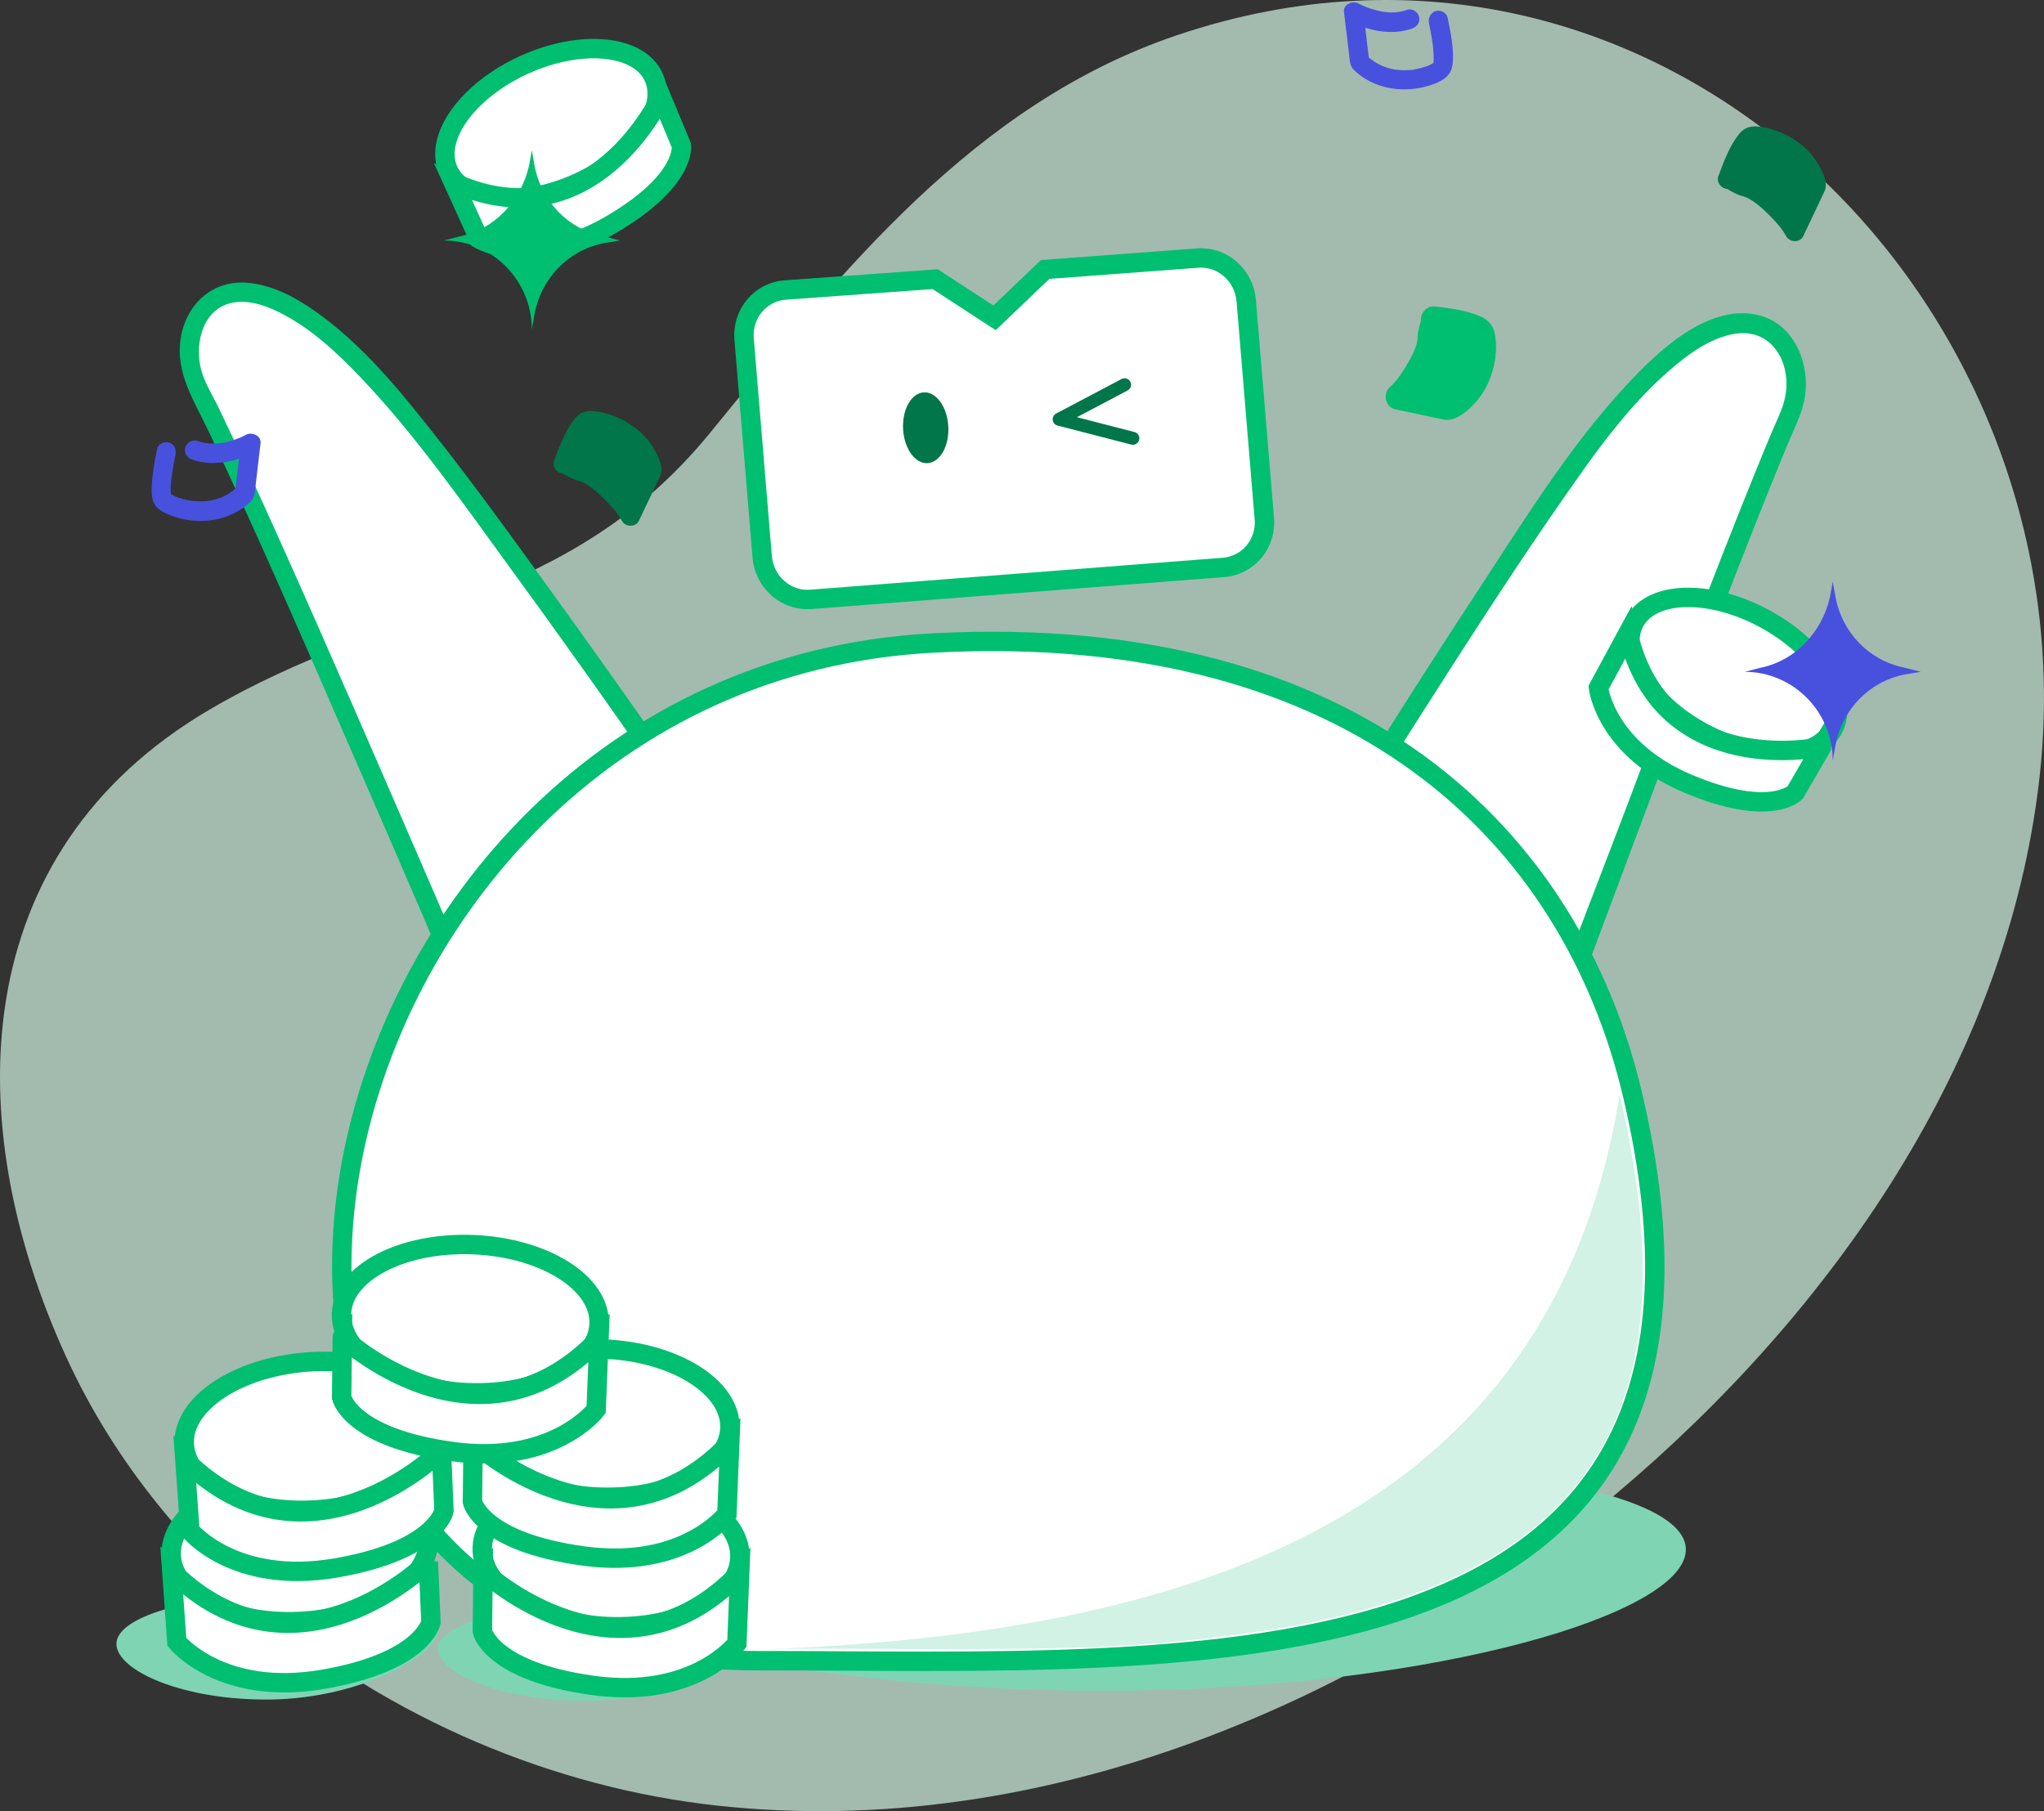
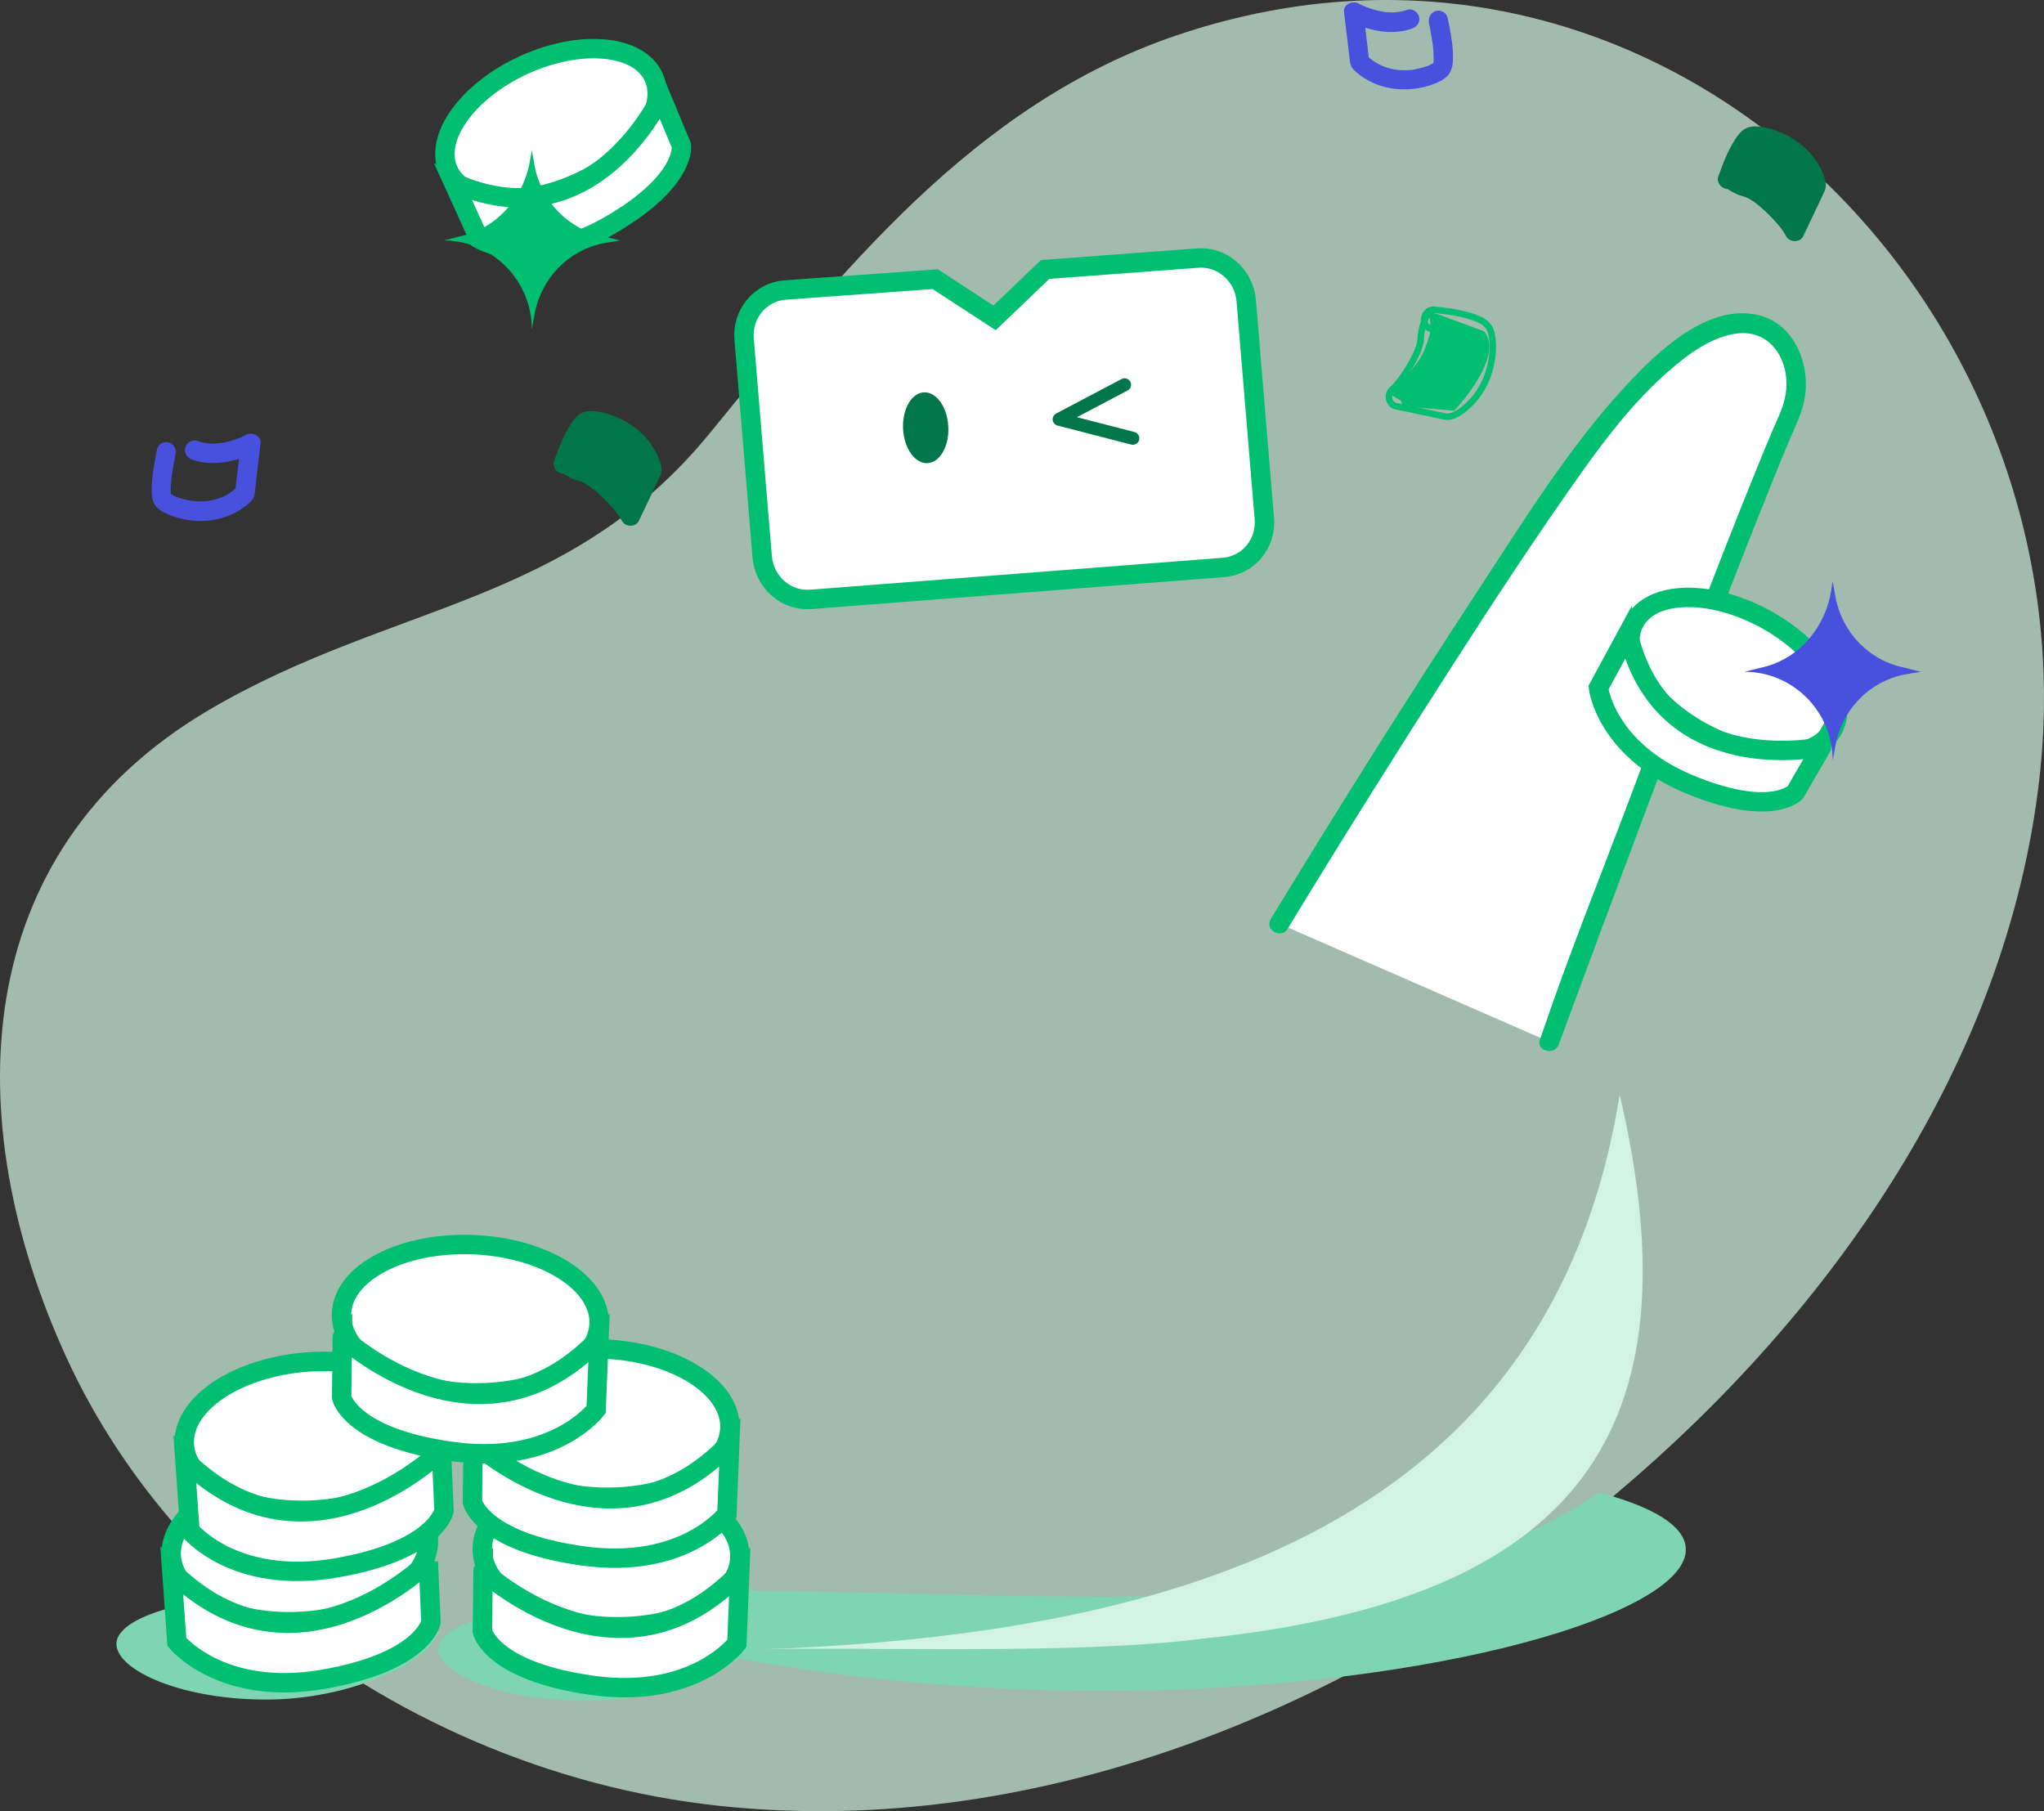
<svg xmlns="http://www.w3.org/2000/svg" width="158" height="140" viewBox="0 0 158 140" fill="none">
  <rect x="0" y="0" width="158" height="140" fill="#333333" stroke="none" />
  <path d="M20.235 124.478C30.136 132.824 42.715 138.184 55.446 139.572C80.528 142.307 105.713 131.678 124.974 115.433C141.732 101.302 155.142 81.981 157.637 60.246C161.858 23.465 128.366 -9.904 90.983 2.721C75.264 8.029 64.989 21.086 54.888 33.459C43.955 46.851 30.281 46.568 16.167 54.87C-2.653 65.937 -3.156 86.754 5.081 104.811C8.554 112.436 13.835 119.08 20.235 124.478Z" fill="#D3F4E4" fill-opacity="0.7" />
  <g clip-path="url(#clip0)">
    <path fill-rule="evenodd" clip-rule="evenodd" d="M33.9 125.89C33.9 127.96 27.89 131.26 20.97 131.37C14.18 131.47 9 129.14 9 127.07C9 125 14.61 123.33 21.54 123.33C28.47 123.33 33.9 123.82 33.9 125.89Z" fill="#7FD4B4" />
    <path fill-rule="evenodd" clip-rule="evenodd" d="M58.42 126.36C58.42 128.29 52.5 131.37 45.66 131.47C38.96 131.57 33.86 129.39 33.86 127.47C33.86 125.54 39.4 123.98 46.23 123.98C53.06 123.98 58.42 124.44 58.42 126.36Z" fill="#7FD4B4" />
    <path d="M119.77 80.53C119.77 80.53 134.68 40.09 138.34 32.12C140.65 27.1 135.03 17.32 121.93 35.66C112.94 48.25 98.88 71.4 98.88 71.4" fill="white" />
    <path d="M120.49 80.73C122.51 75.26 124.54 69.8 126.59 64.34C129.93 55.43 133.27 46.51 136.82 37.68C137.38 36.29 137.94 34.91 138.53 33.54C139.02 32.42 139.5 31.38 139.58 30.14C139.74 27.75 138.56 25.11 136.11 24.41C132.12 23.28 128.06 27.24 125.66 29.84C121.25 34.6 117.76 40.29 114.21 45.7C108.83 53.9 103.62 62.21 98.51 70.58C98.42 70.73 98.32 70.89 98.23 71.04C97.73 71.87 99.02 72.62 99.53 71.8C103.72 64.91 108.01 58.07 112.37 51.29C115.58 46.3 118.83 41.34 122.27 36.5C124.27 33.68 126.43 30.91 129.05 28.63C130.49 27.38 132.25 26.07 134.18 25.79C136.46 25.46 137.93 27.19 138.08 29.3C138.16 30.39 137.89 31.3 137.45 32.28C136.88 33.56 136.35 34.86 135.82 36.16C132.42 44.52 129.26 52.98 126.09 61.43C123.76 67.62 121.27 73.78 119.15 80.04C119.12 80.14 119.08 80.24 119.04 80.34C118.71 81.24 120.16 81.63 120.49 80.73Z" fill="#00BF71" />
-     <path d="M36.3 77.28C36.3 77.28 19.33 37.66 15.26 29.89C12.7 25 17.8 14.94 31.82 32.59C41.45 44.7 56.69 67.1 56.69 67.1" fill="white" />
-     <path d="M36.95 76.9C34.76 71.78 32.55 66.67 30.33 61.57C26.62 53.02 22.9 44.48 19.01 36.01C18.33 34.53 17.64 33.05 16.93 31.58C16.46 30.6 15.82 29.61 15.55 28.58C15.06 26.75 15.56 24.25 17.48 23.54C18.81 23.04 20.33 23.52 21.54 24.12C23.98 25.32 26.03 27.24 27.89 29.19C32.21 33.73 35.86 39 39.55 44.06C45.08 51.64 50.47 59.32 55.76 67.07C55.86 67.21 55.95 67.35 56.05 67.49C56.59 68.28 57.89 67.53 57.35 66.73C52.59 59.74 47.73 52.81 42.78 45.95C39.18 40.97 35.58 35.96 31.68 31.21C29.53 28.58 27.17 26.04 24.38 24.07C22.81 22.96 20.98 21.98 19.02 21.85C16.33 21.67 14.34 23.62 13.96 26.2C13.57 28.83 14.98 30.94 16.06 33.21C19.98 41.45 23.59 49.84 27.24 58.21C29.04 62.33 30.82 66.45 32.6 70.58C33.57 72.84 34.48 75.14 35.52 77.36C35.57 77.46 35.61 77.57 35.65 77.67C36.03 78.54 37.32 77.78 36.95 76.9Z" fill="#00BF71" />
    <path fill-rule="evenodd" clip-rule="evenodd" d="M36.94 122.87C81.72 122.23 105.8 127.35 123.62 115.37C151.23 122.74 87.77 141.12 36.94 122.87Z" fill="#7FD4B4" />
-     <path fill-rule="evenodd" clip-rule="evenodd" d="M58.6 128.37C92.33 128.35 137.31 131.76 126.19 84.6C121.49 64.72 104.89 48 72.17 49.7C21.78 52.3 7.02 128.42 58.6 128.37Z" fill="white" stroke="#00BF71" stroke-width="1.5" />
    <path fill-rule="evenodd" clip-rule="evenodd" d="M125.2 84.61C119.92 117.61 91.65 126.28 59.09 127.49C67.03 127.28 83.17 127.94 93 126.66C122.03 123.64 131.3 110.63 125.2 84.61Z" fill="#D1F2E5" />
    <path fill-rule="evenodd" clip-rule="evenodd" d="M60.66 22.42L72.29 21.58L76.88 24.57L80.79 20.83L92.56 19.95C94.47 19.79 96.15 21.26 96.33 23.21L97.73 40.06C97.91 42.01 96.5 43.7 94.59 43.86L62.69 46.33C60.78 46.49 59.1 45.02 58.92 43.07L57.52 26.22C57.35 24.27 58.76 22.58 60.66 22.42Z" fill="white" stroke="#00BF71" stroke-width="1.5" />
    <path d="M50.53 5.96C51.68 8.48 49.05 12.13 44.67 14.13C40.29 16.12 35.81 15.7 34.66 13.18C33.51 10.66 36.14 7.01 40.52 5.01C44.91 3.02 49.39 3.45 50.53 5.96Z" fill="white" stroke="#00BF71" stroke-width="1.5" stroke-miterlimit="10" />
    <path d="M35.05 14.11L37.03 18.47C37.03 18.47 41.12 20.9 47.12 17.43C53.12 13.96 52.67 11.24 52.67 11.24L51.1 7.47C51.1 7.47 45.81 18.93 35.05 14.11Z" fill="white" stroke="#00BF71" stroke-width="1.5" stroke-miterlimit="10" />
    <path d="M141.69 56.37C140.38 58.8 135.88 58.92 131.64 56.63C127.4 54.34 125.04 50.52 126.35 48.08C127.66 45.65 132.16 45.53 136.4 47.82C140.63 50.11 143 53.94 141.69 56.37Z" fill="white" stroke="#00BF71" stroke-width="1.5" stroke-miterlimit="10" />
    <path d="M125.84 48.95L123.56 53.16C123.56 53.16 124.1 57.88 130.48 60.58C136.87 63.27 138.77 61.26 138.77 61.26L140.82 57.72C140.82 57.74 128.5 60.44 125.84 48.95Z" fill="white" stroke="#00BF71" stroke-width="1.5" stroke-miterlimit="10" />
    <path d="M12.14 34.72C11.94 35.67 11.77 36.66 11.73 37.63C11.71 38.17 11.72 38.79 12.12 39.21C12.44 39.55 12.94 39.75 13.36 39.9C14.7 40.38 16.3 40.41 17.63 39.88C18.05 39.71 18.44 39.51 18.81 39.24C19.2 38.95 19.63 38.66 19.69 38.14C19.73 37.82 19.77 37.49 19.8 37.17C19.91 36.2 20.03 35.23 20.14 34.26C20.21 33.67 19.46 33.36 19.01 33.61C18.9 33.68 18.78 33.73 18.65 33.79C18.62 33.8 18.39 33.9 18.55 33.83C18.48 33.86 18.42 33.88 18.35 33.91C18.17 33.98 17.99 34.04 17.81 34.09C16.96 34.33 16.09 34.39 15.24 34.08C14.86 33.94 14.42 34.24 14.32 34.6C14.21 35.02 14.46 35.38 14.84 35.52C16.41 36.09 18.32 35.71 19.75 34.9C19.37 34.68 19 34.47 18.62 34.25C18.47 35.54 18.31 36.84 18.16 38.13C18.23 37.95 18.31 37.78 18.38 37.6C18.04 37.93 17.67 38.2 17.24 38.4C16.93 38.54 16.39 38.68 16.12 38.72C15.71 38.77 15.3 38.76 14.9 38.72C14.88 38.72 14.72 38.7 14.81 38.71C14.88 38.72 14.76 38.7 14.76 38.7C14.66 38.68 14.57 38.67 14.47 38.65C14.29 38.61 14.12 38.57 13.94 38.51C13.8 38.47 13.67 38.42 13.54 38.37C13.72 38.44 13.51 38.36 13.48 38.34C13.42 38.31 13.37 38.28 13.31 38.25C13.23 38.2 13.01 38.04 13.21 38.2C13.18 38.18 13.15 38.15 13.13 38.12C13.13 38.12 13.26 38.3 13.2 38.2C13.22 38.23 13.23 38.37 13.24 38.28C13.24 38.24 13.21 38.16 13.2 38.11C13.23 38.25 13.21 38.19 13.2 38.08C13.19 37.92 13.19 37.75 13.2 37.59C13.21 37.43 13.22 37.27 13.24 37.1C13.25 37.02 13.26 36.93 13.27 36.85C13.28 36.8 13.28 36.75 13.29 36.71C13.31 36.57 13.28 36.74 13.3 36.66C13.37 36.14 13.46 35.63 13.57 35.12C13.65 34.72 13.45 34.31 13.05 34.2C12.69 34.09 12.22 34.32 12.14 34.72Z" fill="#4851DE" />
    <path d="M110.46 1.79C110.55 2.21 110.62 2.63 110.69 3.05C110.7 3.13 110.71 3.21 110.73 3.29C110.75 3.44 110.74 3.34 110.73 3.31C110.74 3.36 110.74 3.41 110.75 3.45C110.77 3.63 110.79 3.81 110.8 3.99C110.81 4.16 110.82 4.32 110.82 4.49C110.82 4.56 110.82 4.63 110.82 4.7C110.82 4.77 110.77 5 110.82 4.79C110.81 4.84 110.79 4.89 110.79 4.94C110.77 5.09 110.86 4.82 110.8 4.91C110.92 4.72 110.89 4.8 110.83 4.86C110.77 4.91 111 4.76 110.85 4.84C110.76 4.89 110.68 4.95 110.59 4.99C110.53 5.02 110.47 5.05 110.4 5.08C110.56 5.01 110.37 5.09 110.31 5.11C109.98 5.23 109.64 5.31 109.29 5.38C109.25 5.39 109.22 5.39 109.18 5.4C109.3 5.38 109.17 5.4 109.15 5.4C109.06 5.41 108.97 5.42 108.88 5.42C108.66 5.43 108.44 5.44 108.23 5.42C107.31 5.37 106.36 4.99 105.63 4.28C105.7 4.46 105.78 4.63 105.85 4.81C105.7 3.52 105.54 2.22 105.39 0.93C105.01 1.15 104.64 1.36 104.26 1.58C105.69 2.39 107.6 2.77 109.17 2.2C109.55 2.06 109.81 1.69 109.69 1.28C109.59 0.91 109.15 0.62 108.77 0.76C107.94 1.06 107.07 1 106.22 0.75C106.04 0.7 105.86 0.64 105.68 0.57C105.61 0.55 105.55 0.52 105.48 0.49C105.64 0.55 105.41 0.46 105.38 0.45C105.26 0.4 105.14 0.34 105.02 0.27C104.57 0.02 103.82 0.33 103.89 0.92C103.99 1.75 104.09 2.59 104.19 3.42C104.24 3.84 104.29 4.26 104.34 4.68C104.37 4.96 104.44 5.19 104.65 5.4C104.96 5.71 105.34 5.99 105.73 6.2C107.1 6.97 108.76 7.08 110.25 6.68C110.73 6.55 111.24 6.37 111.64 6.08C112.13 5.73 112.28 5.27 112.31 4.68C112.36 3.58 112.12 2.44 111.9 1.37C111.82 0.97 111.35 0.74 110.98 0.85C110.58 0.98 110.38 1.39 110.46 1.79Z" fill="#4851DE" />
    <path d="M134.27 14.09C134.32 13.95 134.37 13.81 134.43 13.67C134.49 13.53 134.54 13.39 134.6 13.25C134.62 13.21 134.64 13.16 134.65 13.12C134.64 13.13 134.61 13.21 134.64 13.13C134.68 13.03 134.73 12.92 134.78 12.82C134.94 12.47 135.1 12.12 135.29 11.79C135.37 11.65 135.46 11.51 135.55 11.37C135.61 11.28 135.47 11.46 135.54 11.39C135.56 11.37 135.57 11.35 135.59 11.33C135.61 11.31 135.64 11.28 135.66 11.26C135.72 11.16 135.59 11.3 135.62 11.29C135.77 11.22 135.48 11.35 135.56 11.31C135.68 11.26 135.59 11.33 135.5 11.31C135.59 11.32 135.7 11.3 135.79 11.31C135.84 11.31 135.89 11.32 135.95 11.32C136.05 11.33 135.79 11.29 135.89 11.31C135.92 11.32 135.96 11.32 135.99 11.33C136.14 11.36 136.29 11.39 136.43 11.43C136.58 11.47 136.73 11.52 136.88 11.57C137.12 11.66 137.07 11.64 137.28 11.73C137.62 11.89 137.95 12.09 138.25 12.32C138.2 12.28 138.4 12.45 138.44 12.48C138.52 12.55 138.6 12.63 138.67 12.7C138.84 12.87 138.95 13 139.06 13.16C139.37 13.61 139.55 14.04 139.68 14.57C139.71 14.38 139.73 14.18 139.76 13.99C139.2 15.17 138.64 16.35 138.08 17.52C138.51 17.52 138.94 17.52 139.38 17.52C138.6 16.08 137.18 14.76 135.55 14.41C135.15 14.33 133.11 13.59 133 13.99C132.9 14.36 134.26 15.069 134.65 15.149C135.55 15.339 136.73 16.56 137.33 17.23C137.59 17.52 137.63 17.58 137.86 17.91C137.94 18.03 138.01 18.15 138.08 18.27C138.33 18.74 139.13 18.78 139.38 18.27C139.77 17.46 140.15 16.64 140.54 15.83C140.71 15.48 140.88 15.12 141.04 14.77C141.35 14.1 140.82 13.11 140.45 12.53C139.68 11.32 138.45 10.47 137.1 10.03C136.63 9.88 136.12 9.77 135.63 9.77C135.09 9.78 134.7 10 134.37 10.43C133.66 11.36 133.22 12.55 132.82 13.65C132.68 14.03 132.98 14.47 133.34 14.57C133.76 14.73 134.13 14.47 134.27 14.09Z" fill="#00764A" />
    <path d="M138.5 18C136 15 137 15.5 133.5 13.5L135.5 10.5C137.1 9.7 139.5 12.5 140.5 14L139.5 17L138.5 18Z" fill="#00764A" stroke="#00764A" stroke-width="0.5" />
-     <path d="M110.768 25.45C110.916 25.466 111.064 25.482 111.214 25.508C111.364 25.533 111.512 25.549 111.662 25.575C111.706 25.585 111.759 25.593 111.8 25.593C111.788 25.586 111.703 25.576 111.788 25.586C111.895 25.602 112.013 25.625 112.122 25.65C112.5 25.724 112.877 25.798 113.243 25.906C113.397 25.952 113.555 26.007 113.712 26.061C113.813 26.099 113.605 26.005 113.69 26.056C113.714 26.071 113.736 26.076 113.76 26.091C113.784 26.106 113.82 26.128 113.844 26.143C113.955 26.178 113.789 26.084 113.806 26.111C113.909 26.241 113.715 25.989 113.772 26.057C113.849 26.162 113.76 26.091 113.758 25.999C113.77 26.089 113.815 26.191 113.826 26.281C113.837 26.33 113.839 26.381 113.853 26.439C113.867 26.538 113.845 26.276 113.849 26.378C113.846 26.41 113.856 26.449 113.853 26.48C113.859 26.633 113.864 26.786 113.858 26.931C113.854 27.087 113.84 27.244 113.827 27.402C113.795 27.656 113.803 27.603 113.764 27.828C113.688 28.196 113.57 28.563 113.416 28.909C113.443 28.851 113.324 29.085 113.305 29.131C113.255 29.225 113.196 29.321 113.144 29.405C113.018 29.61 112.918 29.747 112.788 29.892C112.422 30.298 112.046 30.573 111.56 30.823C111.752 30.808 111.951 30.781 112.143 30.766C110.865 30.496 109.587 30.226 108.319 29.953C108.419 30.371 108.519 30.79 108.622 31.218C109.841 30.124 110.794 28.436 110.755 26.769C110.74 26.361 110.985 24.205 110.57 24.191C110.187 24.18 109.814 25.668 109.827 26.066C109.851 26.985 108.939 28.417 108.427 29.156C108.205 29.477 108.156 29.529 107.889 29.83C107.791 29.936 107.69 30.032 107.59 30.128C107.191 30.48 107.338 31.267 107.892 31.392C108.771 31.583 109.657 31.762 110.535 31.952C110.915 32.036 111.305 32.118 111.682 32.192C112.406 32.338 113.246 31.592 113.724 31.097C114.721 30.067 115.262 28.672 115.376 27.257C115.412 26.765 115.4 26.244 115.286 25.767C115.151 25.244 114.846 24.916 114.351 24.695C113.282 24.221 112.022 24.07 110.859 23.937C110.457 23.889 110.099 24.283 110.085 24.657C110.027 25.102 110.366 25.402 110.768 25.45Z" fill="#00BF71" />
    <path d="M107.95 30.473C110.286 27.344 110.032 28.433 111.163 24.563L114.546 25.81C115.696 27.18 113.532 30.166 112.306 31.488L109.155 31.213L107.95 30.473Z" fill="#00BF71" />
    <path d="M110.768 25.45C110.916 25.466 111.064 25.482 111.214 25.508C111.364 25.533 111.512 25.549 111.662 25.575C111.706 25.585 111.759 25.593 111.8 25.593C111.788 25.586 111.703 25.576 111.788 25.586C111.895 25.602 112.013 25.625 112.122 25.65C112.5 25.724 112.877 25.798 113.243 25.906C113.397 25.952 113.555 26.007 113.712 26.061C113.813 26.099 113.605 26.005 113.69 26.056C113.714 26.071 113.736 26.076 113.76 26.091C113.784 26.106 113.82 26.128 113.844 26.143C113.955 26.178 113.789 26.084 113.806 26.111C113.909 26.241 113.715 25.989 113.772 26.057C113.849 26.162 113.76 26.091 113.758 25.999C113.77 26.089 113.815 26.191 113.826 26.281C113.837 26.33 113.839 26.381 113.853 26.439C113.867 26.538 113.845 26.276 113.849 26.378C113.846 26.41 113.856 26.449 113.853 26.48C113.859 26.633 113.864 26.786 113.858 26.931C113.854 27.087 113.84 27.244 113.827 27.402C113.795 27.656 113.803 27.603 113.764 27.828C113.688 28.196 113.57 28.563 113.416 28.909C113.443 28.851 113.324 29.085 113.305 29.131C113.255 29.225 113.196 29.321 113.144 29.405C113.018 29.61 112.918 29.747 112.788 29.892C112.422 30.298 112.046 30.573 111.56 30.823C111.752 30.808 111.951 30.781 112.143 30.766C110.865 30.496 109.587 30.226 108.319 29.953C108.419 30.371 108.519 30.79 108.622 31.218C109.841 30.124 110.794 28.436 110.755 26.769C110.74 26.361 110.985 24.205 110.57 24.191C110.187 24.18 109.814 25.668 109.827 26.066C109.851 26.985 108.939 28.417 108.427 29.156C108.205 29.477 108.156 29.529 107.889 29.83C107.791 29.936 107.69 30.032 107.59 30.128C107.191 30.48 107.338 31.267 107.892 31.392C108.771 31.583 109.657 31.762 110.535 31.952C110.915 32.036 111.305 32.118 111.682 32.192C112.406 32.338 113.246 31.592 113.724 31.097C114.721 30.067 115.262 28.672 115.376 27.257C115.412 26.765 115.4 26.244 115.286 25.767C115.151 25.244 114.846 24.916 114.351 24.695C113.282 24.221 112.022 24.07 110.859 23.937C110.457 23.889 110.099 24.283 110.085 24.657C110.027 25.102 110.366 25.402 110.768 25.45Z" stroke="#00BF71" stroke-width="0.5" />
-     <path d="M107.95 30.473C110.286 27.344 110.032 28.433 111.163 24.563L114.546 25.81C115.696 27.18 113.532 30.166 112.306 31.488L109.155 31.213L107.95 30.473Z" stroke="#00BF71" stroke-width="0.5" />
+     <path d="M107.95 30.473C110.286 27.344 110.032 28.433 111.163 24.563L114.546 25.81C115.696 27.18 113.532 30.166 112.306 31.488L109.155 31.213Z" stroke="#00BF71" stroke-width="0.5" />
    <path d="M44.27 36.09C44.32 35.95 44.37 35.81 44.43 35.67C44.49 35.53 44.54 35.39 44.6 35.25C44.62 35.21 44.64 35.16 44.65 35.12C44.64 35.13 44.61 35.21 44.64 35.13C44.68 35.03 44.73 34.92 44.78 34.82C44.94 34.47 45.1 34.12 45.29 33.79C45.37 33.65 45.46 33.51 45.55 33.37C45.61 33.28 45.47 33.46 45.54 33.39C45.56 33.37 45.57 33.35 45.59 33.33C45.61 33.31 45.64 33.28 45.66 33.26C45.72 33.16 45.59 33.3 45.62 33.29C45.77 33.22 45.48 33.35 45.56 33.31C45.68 33.26 45.59 33.33 45.5 33.31C45.59 33.32 45.7 33.3 45.79 33.31C45.84 33.31 45.89 33.32 45.95 33.32C46.05 33.33 45.79 33.29 45.89 33.31C45.92 33.32 45.96 33.32 45.99 33.33C46.14 33.36 46.29 33.39 46.43 33.43C46.58 33.47 46.73 33.52 46.88 33.57C47.12 33.66 47.07 33.64 47.28 33.73C47.62 33.89 47.95 34.09 48.25 34.32C48.2 34.28 48.4 34.45 48.44 34.48C48.52 34.55 48.6 34.63 48.67 34.7C48.84 34.87 48.95 35 49.06 35.16C49.37 35.61 49.55 36.04 49.68 36.57C49.71 36.38 49.73 36.18 49.76 35.99C49.2 37.17 48.64 38.35 48.08 39.52C48.51 39.52 48.94 39.52 49.38 39.52C48.6 38.08 47.18 36.76 45.55 36.41C45.15 36.33 43.11 35.59 43 35.99C42.9 36.36 44.26 37.069 44.65 37.149C45.55 37.339 46.73 38.56 47.33 39.23C47.59 39.52 47.63 39.58 47.86 39.91C47.94 40.03 48.01 40.15 48.08 40.27C48.33 40.74 49.13 40.78 49.38 40.27C49.77 39.46 50.15 38.64 50.54 37.83C50.71 37.48 50.88 37.12 51.04 36.77C51.35 36.1 50.82 35.11 50.45 34.53C49.68 33.32 48.45 32.47 47.1 32.03C46.63 31.88 46.12 31.77 45.63 31.77C45.09 31.78 44.7 32 44.37 32.43C43.66 33.36 43.22 34.55 42.82 35.65C42.68 36.03 42.98 36.47 43.34 36.57C43.76 36.73 44.13 36.47 44.27 36.09Z" fill="#00764A" />
    <path d="M48.5 40C46 37 47 37.5 43.5 35.5L45.5 32.5C47.1 31.7 49.5 34.5 50.5 36L49.5 39L48.5 40Z" fill="#00764A" stroke="#00764A" stroke-width="0.5" />
    <path d="M37.28 119.6C37.15 122.76 41.5 125.5 47 125.73C52.5 125.96 57.06 123.58 57.19 120.42C57.32 117.26 52.97 114.52 47.47 114.29C41.97 114.07 37.41 116.44 37.28 119.6Z" fill="white" stroke="#00BF71" stroke-width="1.5" stroke-miterlimit="10" />
    <path d="M57.18 121.57L56.96 127.04C56.96 127.04 53.68 131.37 45.83 130.28C37.98 129.2 37.29 126.11 37.29 126.11L37.34 121.44C37.33 121.45 47.87 131.3 57.18 121.57Z" fill="white" stroke="#00BF71" stroke-width="1.5" stroke-miterlimit="10" />
    <path d="M36.51 109.59C36.38 112.75 40.73 115.49 46.23 115.72C51.73 115.95 56.29 113.57 56.42 110.41C56.55 107.25 52.2 104.51 46.7 104.28C41.2 104.06 36.64 106.43 36.51 109.59Z" fill="white" stroke="#00BF71" stroke-width="1.5" stroke-miterlimit="10" />
    <path d="M56.41 111.56L56.19 117.03C56.19 117.03 52.91 121.36 45.06 120.27C37.21 119.19 36.52 116.1 36.52 116.1L36.57 111.43C36.56 111.44 47.1 121.29 56.41 111.56Z" fill="white" stroke="#00BF71" stroke-width="1.5" stroke-miterlimit="10" />
    <path d="M33.11 118.88C33.34 122.03 29.07 124.91 23.59 125.31C18.1 125.71 13.47 123.47 13.24 120.32C13.01 117.17 17.28 114.29 22.76 113.89C28.25 113.49 32.88 115.73 33.11 118.88Z" fill="white" stroke="#00BF71" stroke-width="1.5" stroke-miterlimit="10" />
    <path d="M13.28 121.46L13.67 126.92C13.67 126.92 17.09 131.14 24.9 129.82C32.71 128.49 33.31 125.39 33.31 125.39L33.11 120.72C33.11 120.73 22.89 130.9 13.28 121.46Z" fill="white" stroke="#00BF71" stroke-width="1.5" stroke-miterlimit="10" />
    <path d="M34.12 110.27C34.35 113.42 30.08 116.3 24.6 116.7C19.11 117.1 14.48 114.86 14.25 111.71C14.02 108.56 18.29 105.68 23.77 105.28C29.26 104.88 33.89 107.12 34.12 110.27Z" fill="white" stroke="#00BF71" stroke-width="1.5" stroke-miterlimit="10" />
    <path d="M14.29 112.85L14.68 118.31C14.68 118.31 18.1 122.53 25.91 121.21C33.72 119.88 34.32 116.78 34.32 116.78L34.12 112.11C34.13 112.11 23.9 122.29 14.29 112.85Z" fill="white" stroke="#00BF71" stroke-width="1.5" stroke-miterlimit="10" />
    <path d="M26.4 101.52C26.27 104.68 30.62 107.42 36.12 107.65C41.62 107.88 46.18 105.5 46.31 102.34C46.44 99.18 42.09 96.44 36.59 96.21C31.09 95.99 26.53 98.37 26.4 101.52Z" fill="white" stroke="#00BF71" stroke-width="1.5" stroke-miterlimit="10" />
    <path d="M46.3 103.49L46.08 108.96C46.08 108.96 42.8 113.29 34.95 112.2C27.1 111.12 26.41 108.03 26.41 108.03L26.46 103.36C26.45 103.37 36.99 113.22 46.3 103.49Z" fill="white" stroke="#00BF71" stroke-width="1.5" stroke-miterlimit="10" />
    <path fill-rule="evenodd" clip-rule="evenodd" d="M148.48 51.93L147.22 51.61C144.5 51.07 142.4 48.93 141.88 46.13L141.67 44.95L141.46 46.13C140.83 48.92 138.74 51.07 136.12 51.61L134.86 51.93C138.63 51.93 141.67 55.04 141.67 58.8L141.88 57.62C142.4 54.83 144.5 52.68 147.22 52.14L148.48 51.93Z" fill="#4851DE" />
    <path fill-rule="evenodd" clip-rule="evenodd" d="M47.92 18.59L46.66 18.27C43.94 17.73 41.84 15.59 41.32 12.79L41.11 11.61L40.9 12.79C40.27 15.58 38.18 17.73 35.56 18.27L34.3 18.59C38.07 18.59 41.11 21.7 41.11 25.46L41.32 24.28C41.84 21.49 43.94 19.34 46.66 18.8L47.92 18.59Z" fill="#00BF71" />
    <path d="M73.3 32.93C73.21 31.42 72.35 30.26 71.39 30.33C70.43 30.4 69.72 31.68 69.81 33.2C69.9 34.71 70.76 35.87 71.72 35.8C72.69 35.72 73.4 34.44 73.3 32.93Z" fill="#00764A" />
    <path d="M86.93 29.74L81.87 32.41L87.57 33.88" stroke="#00764A" stroke-miterlimit="10" stroke-linecap="round" stroke-linejoin="round" />
  </g>
  <defs>
    <clipPath id="clip0">
      <rect width="139.48" height="131.47" fill="white" transform="translate(9)" />
    </clipPath>
  </defs>
</svg>